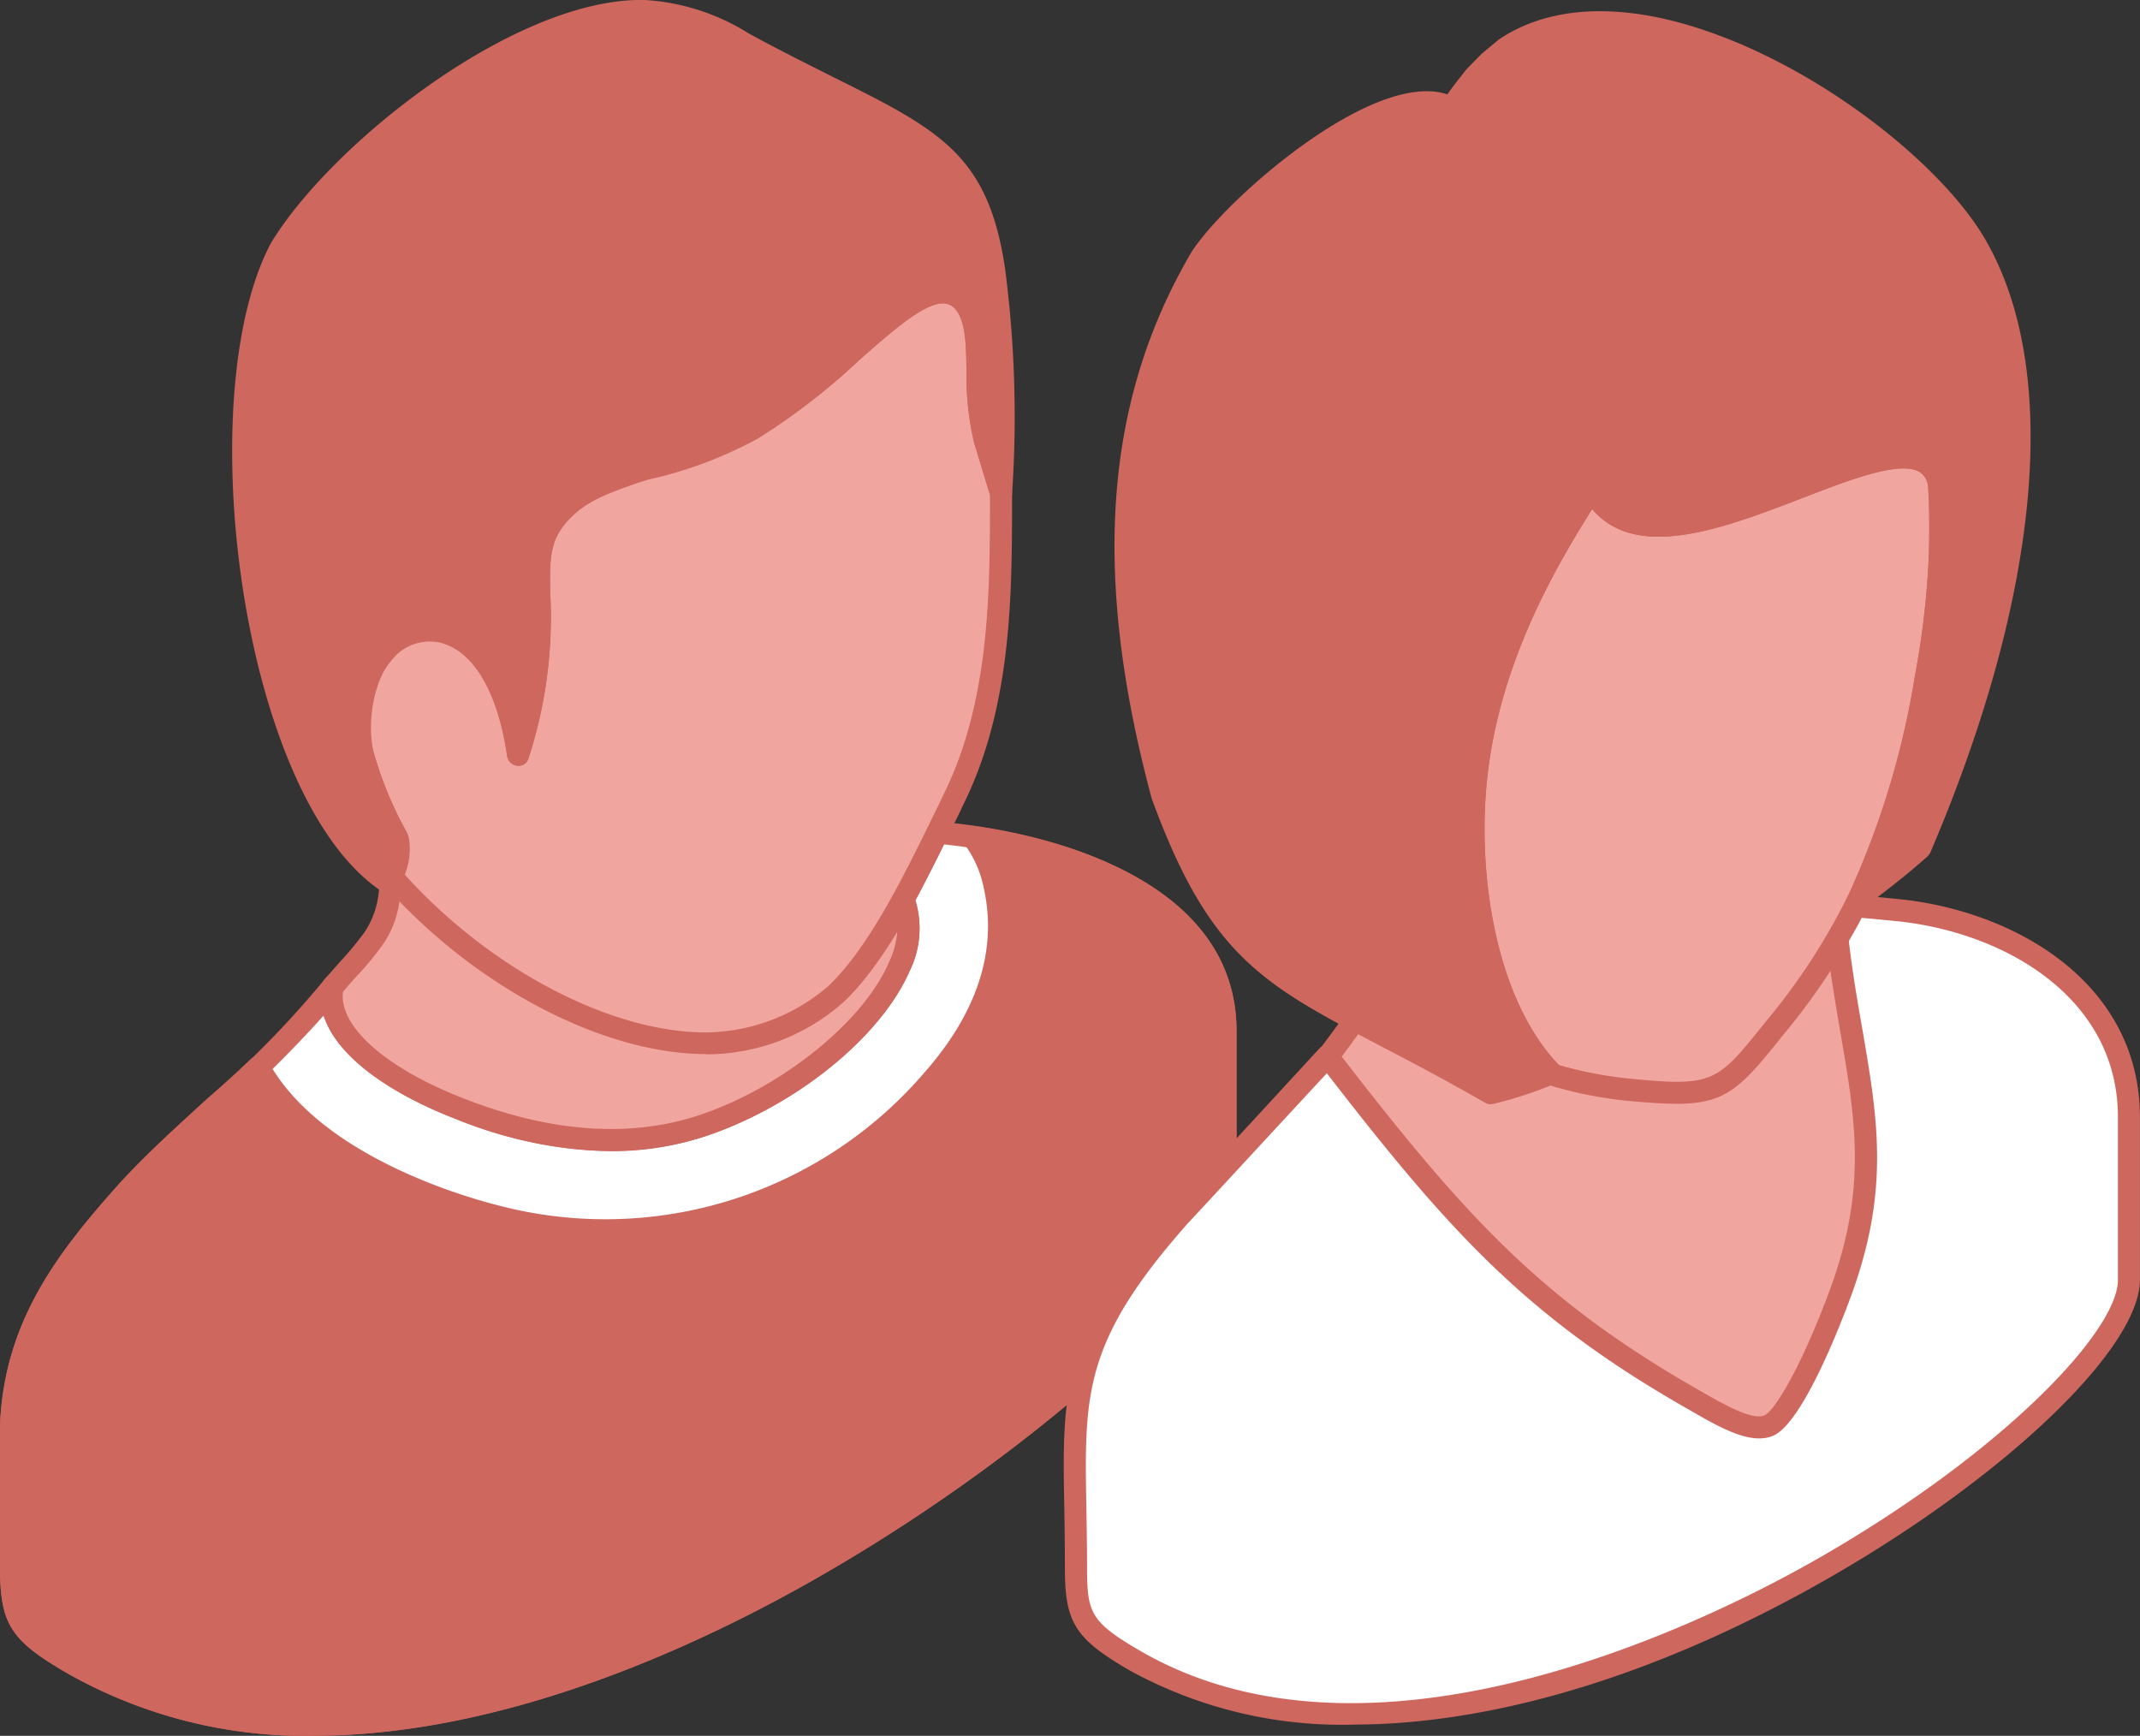
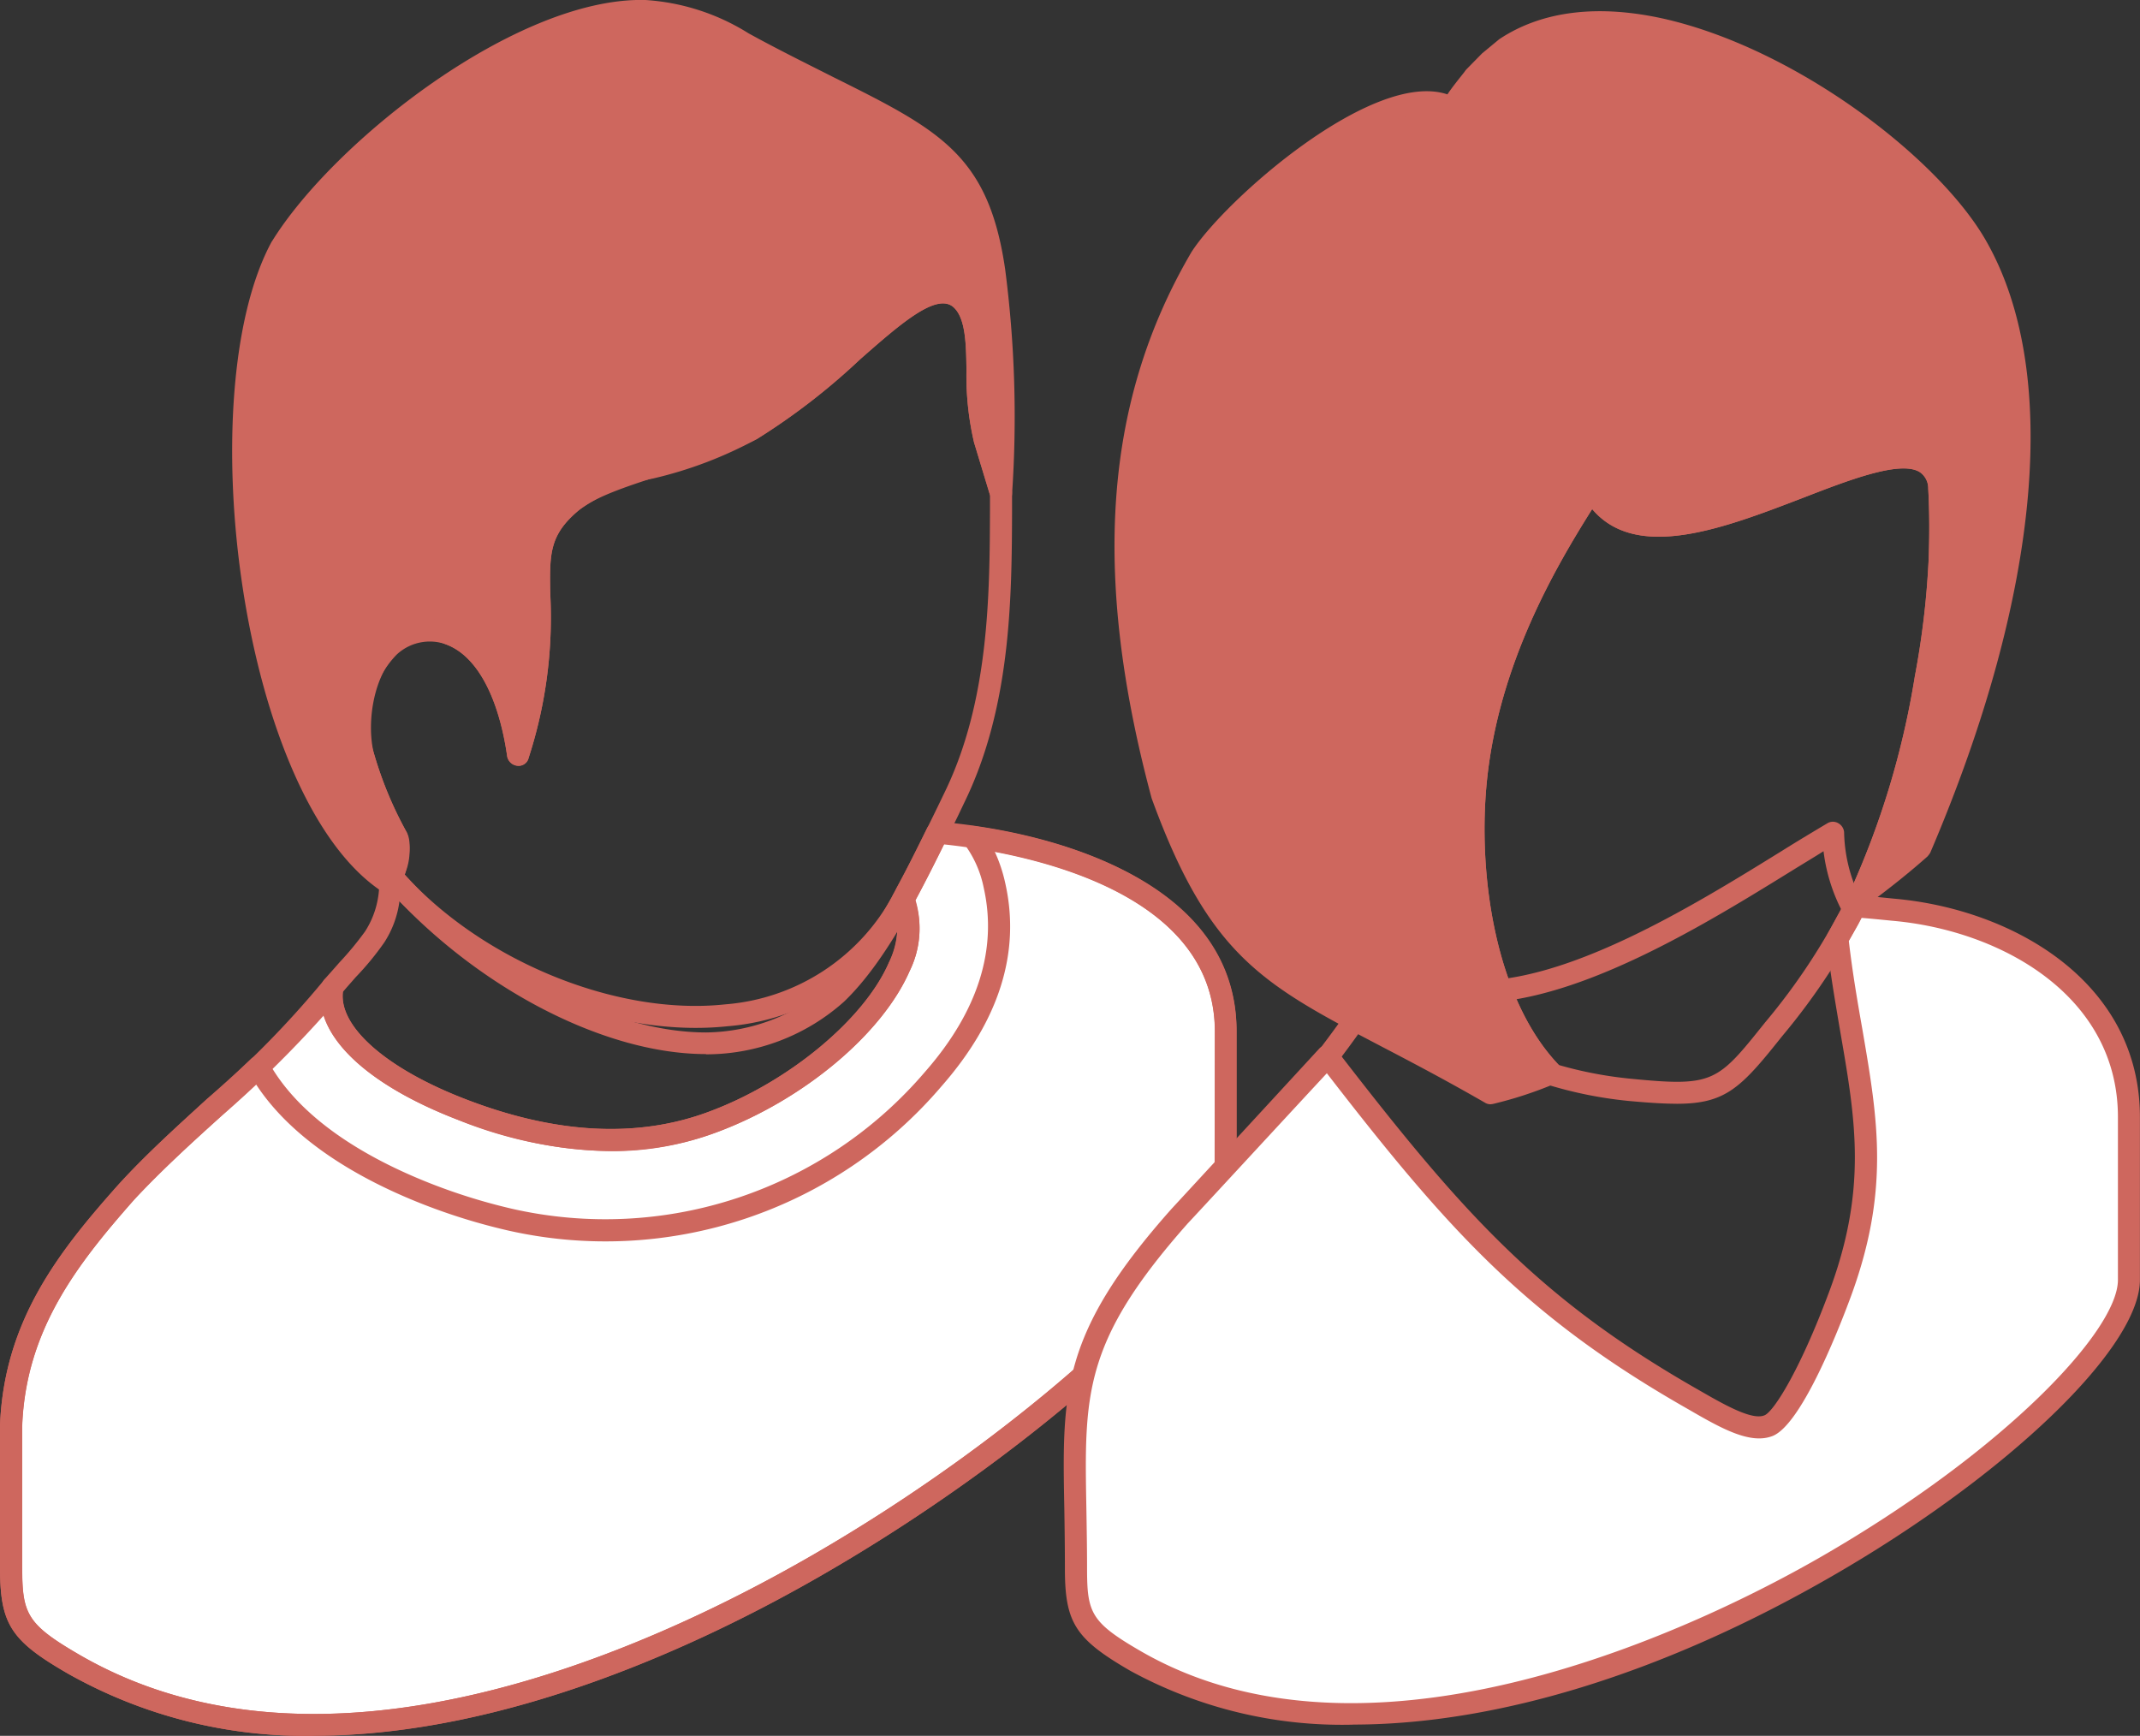
<svg xmlns="http://www.w3.org/2000/svg" width="112.88" height="91.56" viewBox="0 0 112.88 91.56">
  <rect x="0" y="0" width="112.88" height="91.56" fill="#333333" stroke="none" />
  <g id="Groupe_1107" data-name="Groupe 1107" transform="translate(0 0)">
    <g id="Groupe_1099" data-name="Groupe 1099" transform="translate(0 0)">
      <path id="Tracé_541" data-name="Tracé 541" d="M64.374,42.8V33.691c0-7.3-9-9.949-15.216-10.474-.526,1.065-1.065,2.138-1.61,3.173l-.18.327c1.612,3.866-4.114,9.543-10.035,11.743-4.358,1.631-9.026.988-13.27-.655-4.492-1.745-7.238-4.214-6.812-6.449C14.127,35.4,9.821,38.433,6.363,42.181c-3.287,3.7-5.87,7.168-6.051,12.3V61.9c0,2.725.346,3.45,3.325,5.179,23.038,13.3,60.722-18.9,60.737-24.278" transform="translate(0.278 20.715)" fill="#fff" fill-rule="evenodd" />
      <path id="Tracé_542" data-name="Tracé 542" d="M17.068,33.133A59.634,59.634,0,0,1,11.7,38.412c-1.567,1.414-3.194,2.9-4.627,4.437-2.99,3.393-5.705,6.848-5.9,11.929v7.4c0,2.513.218,3.045,3.045,4.685,12.845,7.416,29.7-.115,38.6-5.247,12.483-7.2,21.254-16.334,21.254-18.536l.013-9.113c0-7.841-11.134-9.537-14.292-9.864-.477.971-.957,1.924-1.448,2.846l-.051.1a5.2,5.2,0,0,1-.31,3.732c-1.448,3.323-5.609,6.806-10.165,8.5-4.044,1.51-8.649,1.3-13.683-.66-3.93-1.512-6.415-3.486-7.06-5.493m-.524,37.991A25.466,25.466,0,0,1,3.635,67.871C.539,66.092,0,65.238,0,62.181V54.757c.214-5.491,3.058-9.126,6.218-12.676,1.461-1.61,3.107-3.092,4.683-4.521a51.058,51.058,0,0,0,6.167-6.273.6.6,0,0,1,.711-.178.581.581,0,0,1,.325.641c-.361,1.858,2.172,4.144,6.451,5.79,4.753,1.837,9.077,2.07,12.843.659,4.212-1.561,8.207-4.888,9.5-7.877a3.886,3.886,0,0,0,.2-3.1.56.56,0,0,1,.036-.511l.163-.325c.56-1.022,1.086-2.091,1.612-3.158a.65.65,0,0,1,.573-.327c7.616.655,15.755,3.911,15.74,11.064v9.113c0,3.16-9.734,12.568-21.821,19.537-6.352,3.669-16.678,8.5-26.86,8.5" transform="translate(0 20.437)" fill="#ce675e" fill-rule="evenodd" />
-       <path id="Tracé_543" data-name="Tracé 543" d="M64.374,42.7V33.59c0-6.593-7.353-9.387-13.357-10.26A6.258,6.258,0,0,1,52.188,25.9c.867,3.9-.71,7.3-3.222,10.192a22.713,22.713,0,0,1-22.321,7.423,29.11,29.11,0,0,1-4.312-1.321c-3.37-1.3-7.183-3.455-8.977-6.742-2.335,2.222-4.835,4.278-6.992,6.63-3.287,3.7-5.87,7.168-6.051,12.3V61.8c0,2.725.346,3.45,3.325,5.179,23.038,13.3,60.722-18.9,60.737-24.278" transform="translate(0.278 20.815)" fill="#ce675e" fill-rule="evenodd" />
      <path id="Tracé_544" data-name="Tracé 544" d="M13.5,36.649c-.592.56-1.2,1.115-1.807,1.66-1.567,1.414-3.194,2.882-4.627,4.437-2.99,3.393-5.705,6.848-5.9,11.929v7.4c0,2.513.218,3.045,3.045,4.685,12.845,7.416,29.7-.115,38.6-5.247,12.483-7.2,21.254-16.334,21.254-18.536l.013-9.113c0-6.379-7.336-8.68-11.611-9.488a7.963,7.963,0,0,1,.556,1.661c.821,3.635-.308,7.238-3.351,10.71A23.289,23.289,0,0,1,26.79,44.364,31.8,31.8,0,0,1,22.4,43.015c-2.959-1.15-6.806-3.158-8.9-6.366M16.544,71.02A25.466,25.466,0,0,1,3.635,67.767C.539,65.989,0,65.135,0,62.077V54.654c.214-5.491,3.058-9.126,6.218-12.676,1.461-1.61,3.107-3.092,4.683-4.54.795-.689,1.582-1.4,2.337-2.123a.629.629,0,0,1,.5-.165.618.618,0,0,1,.411.3c1.794,3.274,5.705,5.325,8.68,6.481a30.693,30.693,0,0,0,4.229,1.3A22.177,22.177,0,0,0,48.8,35.989c2.78-3.171,3.815-6.445,3.092-9.686a5.753,5.753,0,0,0-1.037-2.335.574.574,0,0,1-.068-.66.588.588,0,0,1,.594-.276c4.159.59,13.861,2.861,13.846,10.835v9.113c0,3.16-9.734,12.568-21.821,19.537-6.352,3.669-16.678,8.5-26.86,8.5" transform="translate(0 20.539)" fill="#ce675e" fill-rule="evenodd" />
-       <path id="Tracé_545" data-name="Tracé 545" d="M9.284,30.288a32.487,32.487,0,0,0,2.221-2.649,5.87,5.87,0,0,0,.87-3.221c6.348,7.332,21.286,11.66,27.025,1.228,1.612,3.868-4.114,9.545-10.035,11.745-4.358,1.631-9.026.986-13.27-.655C11.6,34.99,8.859,32.523,9.284,30.288" transform="translate(8.245 21.786)" fill="#f0a59f" fill-rule="evenodd" />
      <path id="Tracé_546" data-name="Tracé 546" d="M10.12,30.812c-.212,1.839,2.284,4.046,6.466,5.656,4.751,1.839,9.077,2.072,12.843.66,4.212-1.563,8.207-4.89,9.49-7.879a4.475,4.475,0,0,0,.445-1.73,12.129,12.129,0,0,1-8.947,5.1c-5.824.624-12.881-2.121-17.316-6.6a5.241,5.241,0,0,1-.808,2.191,15.1,15.1,0,0,1-1.5,1.822c-.261.3-.509.575-.674.776m14.11,8.4a22.361,22.361,0,0,1-8.07-1.66c-4.967-1.924-7.65-4.572-7.173-7.09A.871.871,0,0,1,9.1,30.2c.184-.214.5-.558.827-.937a16.594,16.594,0,0,0,1.361-1.646,4.7,4.7,0,0,0,.746-2.532l.049-.462A.583.583,0,0,1,13.1,24.31c4.11,4.755,11.348,7.785,17.189,7.155a11.029,11.029,0,0,0,8.877-5.821.578.578,0,0,1,1.05.1,4.947,4.947,0,0,1-.21,3.966c-1.449,3.321-5.611,6.806-10.167,8.5a15.57,15.57,0,0,1-5.609,1" transform="translate(7.97 21.511)" fill="#ce675e" fill-rule="evenodd" />
-       <path id="Tracé_547" data-name="Tracé 547" d="M35.172,45.151c2.4-2.322,4.358-6.53,6.218-10.349,2.562-5.243,2.435-11.213,2.464-16.037L42.987,15.9a14.033,14.033,0,0,1-.363-3.633c-.034-1.561-.068-3.011-.872-3.747-1.283-1.186-3.342.624-5.726,2.746a34.492,34.492,0,0,1-5.344,4.11c-2.5,1.448-7.7,2.3-9.492,3.817-1.807,1.527-1.724,2.748-1.694,4.918a23.788,23.788,0,0,1-1.12,8.432c-.308-2.235-1.249-5.537-3.648-6.379-3.618-1.279-5.211,3.37-4.541,6.35A20.06,20.06,0,0,0,12,36.91a4.048,4.048,0,0,1-.242,2.1c4.585,5.2,11.248,8.75,16.544,8.75a10.465,10.465,0,0,0,6.875-2.611" transform="translate(8.956 7.269)" fill="#f0a59f" fill-rule="evenodd" />
      <path id="Tracé_548" data-name="Tracé 548" d="M12.669,39.146c4.507,4.988,10.854,8.326,15.889,8.326h.017a10.033,10.033,0,0,0,6.462-2.466c2.172-2.091,3.983-5.826,5.741-9.429l.363-.753c2.35-4.818,2.384-10.409,2.4-14.918v-.772L42.7,16.352a15.535,15.535,0,0,1-.4-3.8c-.015-1.414-.049-2.748-.674-3.323-.9-.821-2.859.918-4.946,2.748a34.533,34.533,0,0,1-5.429,4.193,25.543,25.543,0,0,1-4.606,1.775c-1.924.609-3.917,1.236-4.8,1.994-1.527,1.279-1.527,2.271-1.5,4.242l.019.541a23.952,23.952,0,0,1-1.154,8.258.542.542,0,0,1-.59.428.609.609,0,0,1-.545-.5c-.214-1.512-.954-5.1-3.272-5.919a2.272,2.272,0,0,0-2.45.392c-1.3,1.156-1.7,3.639-1.334,5.279a20,20,0,0,0,1.76,4.263,3.151,3.151,0,0,1-.114,2.216m15.889,9.474c-5.429,0-12.256-3.584-16.975-8.943a.585.585,0,0,1-.114-.56,4.43,4.43,0,0,0,.3-1.661A19.366,19.366,0,0,1,9.887,32.93c-.441-1.987-.015-4.9,1.7-6.411a3.413,3.413,0,0,1,3.62-.628c1.894.674,2.931,2.589,3.5,4.411a21.954,21.954,0,0,0,.49-5.561V24.2c-.028-2.04-.062-3.52,1.89-5.164,1.071-.9,3.077-1.527,5.2-2.2a25.222,25.222,0,0,0,4.373-1.661,33.761,33.761,0,0,0,5.23-4.046c2.619-2.3,4.854-4.292,6.534-2.751.982.908,1.016,2.485,1.052,4.165a15.1,15.1,0,0,0,.341,3.5l.874,2.833a.707.707,0,0,1,.015.178v.857c-.015,4.621-.051,10.377-2.515,15.429l-.361.757c-1.811,3.7-3.669,7.531-5.989,9.753a10.917,10.917,0,0,1-7.266,2.776Z" transform="translate(8.678 6.986)" fill="#ce675e" fill-rule="evenodd" />
      <path id="Tracé_549" data-name="Tracé 549" d="M8.8,12.734c-4.223,7.766-1.557,29,5.739,33.6.149-.4.647-1.924.363-2.435a20.158,20.158,0,0,1-1.811-4.392c-1.591-7.005,6.75-10.282,8.192.03a23.8,23.8,0,0,0,1.12-8.434c-.03-2.17-.114-3.391,1.694-4.918a10.361,10.361,0,0,1,4.161-1.775,20.656,20.656,0,0,0,5.33-2.042,34.581,34.581,0,0,0,5.344-4.11c2.384-2.121,4.441-3.932,5.726-2.746.8.736.838,2.186.872,3.747a14.137,14.137,0,0,0,.361,3.635l.869,2.859a58.653,58.653,0,0,0-.361-11.724c-1.016-6.939-4.11-7.2-12.663-11.709A12.166,12.166,0,0,0,27.957.315C21.527.124,11.975,7.619,8.8,12.734" transform="translate(6.053 0.276)" fill="#ce675e" fill-rule="evenodd" />
      <path id="Tracé_550" data-name="Tracé 550" d="M9.587,13.31c-3.966,7.3-1.629,27.139,4.914,32.369a3.835,3.835,0,0,0,.168-1.236,19.366,19.366,0,0,1-1.879-4.526,6.414,6.414,0,0,1,1.582-6.265,3.753,3.753,0,0,1,3.784-.755c.965.363,2.532,1.4,3.453,4.394a21.967,21.967,0,0,0,.49-5.561v-.541c-.028-2.042-.062-3.521,1.89-5.166a10.762,10.762,0,0,1,4.364-1.89,20.257,20.257,0,0,0,5.209-1.972,34,34,0,0,0,5.23-4.046c2.619-2.3,4.854-4.294,6.534-2.753.982.908,1.016,2.486,1.05,4.167a18.929,18.929,0,0,0,.195,2.859A51.938,51.938,0,0,0,46.1,14.4c-.8-5.478-2.9-6.53-8.5-9.327-1.15-.558-2.42-1.2-3.847-1.957l-.6-.333a10.615,10.615,0,0,0-4.931-1.61h-.244C21.754,1.169,12.6,8.456,9.587,13.31M14.814,47.19a.725.725,0,0,1-.312-.083C6.938,42.337,4.175,20.791,8.567,12.73l.015-.015C11.839,7.455,21.5-.16,28.254,0a11.626,11.626,0,0,1,5.459,1.76l.573.312c1.419.759,2.683,1.383,3.819,1.958,5.671,2.825,8.26,4.112,9.141,10.178a60.232,60.232,0,0,1,.363,11.859.579.579,0,0,1-1.132.134l-.872-2.867a15.525,15.525,0,0,1-.4-3.8c-.015-1.414-.049-2.746-.674-3.323-.9-.821-2.861.918-4.946,2.749a34.734,34.734,0,0,1-5.429,4.193,21.661,21.661,0,0,1-5.48,2.087,9.786,9.786,0,0,0-3.93,1.68c-1.529,1.281-1.529,2.271-1.5,4.244l.021.539a23.957,23.957,0,0,1-1.154,8.26.543.543,0,0,1-.59.426.609.609,0,0,1-.545-.494c-.441-3.158-1.627-5.315-3.222-5.906a2.554,2.554,0,0,0-2.613.547,5.156,5.156,0,0,0-1.22,5.111,20,20,0,0,0,1.76,4.263c.462.838-.291,2.81-.325,2.9a.578.578,0,0,1-.363.341.324.324,0,0,1-.184.036" transform="translate(5.774 -0.001)" fill="#ce675e" fill-rule="evenodd" />
    </g>
    <g id="Groupe_1100" data-name="Groupe 1100" transform="translate(56.11 0.592)">
-       <path id="Tracé_551" data-name="Tracé 551" d="M41.829,35.025c.447-.581,1.484-1.979,1.845-2.583a5.649,5.649,0,0,0,.817-3.029c5.578,6.451,18.75-3.173,24-6.2.212,3.614,1.412,4.012,2.483,6.778,4.9,7.628.377,23.172-5.215,25.258-4.11,1.527-8.651-2.519-12.663-4.03-4.292-1.61-10.544-13.88-11.268-16.2" transform="translate(-27.903 20.12)" fill="#f0a59f" fill-rule="evenodd" />
      <path id="Tracé_552" data-name="Tracé 552" d="M42.763,35.4c1.039,2.791,6.958,14.109,10.8,15.556a31.76,31.76,0,0,1,3.769,1.824c2.878,1.561,5.875,3.194,8.5,2.187,2.059-.753,4.161-3.784,5.529-7.859,1.576-4.74,2.35-11.91-.609-16.514a15.94,15.94,0,0,0-1.135-2.3,9.282,9.282,0,0,1-1.364-3.832c-.475.3-1.02.628-1.6.986-6.067,3.752-16,9.9-21.445,5.478a4.735,4.735,0,0,1-.774,2.087c-.312.56-1.166,1.711-1.677,2.39M64.092,56.45c-2.449,0-4.912-1.332-7.319-2.632a32.025,32.025,0,0,0-3.618-1.777C48.534,50.317,42.189,37.55,41.546,35.465a.589.589,0,0,1,.1-.526c.426-.56,1.463-1.943,1.792-2.517a4.384,4.384,0,0,0,.7-2.371l.036-.428a.61.61,0,0,1,.413-.49.581.581,0,0,1,.609.165c4.557,5.243,14.754-1.073,20.837-4.838.922-.577,1.745-1.067,2.433-1.478a.559.559,0,0,1,.56,0,.6.6,0,0,1,.312.475,8.156,8.156,0,0,0,1.3,4.259,16.081,16.081,0,0,1,1.149,2.356c3.13,4.848,2.337,12.413.676,17.4-1.478,4.49-3.813,7.7-6.233,8.606a6.123,6.123,0,0,1-2.14.377" transform="translate(-28.176 19.845)" fill="#ce675e" fill-rule="evenodd" />
      <path id="Tracé_553" data-name="Tracé 553" d="M90.373,44.967l.015-8.587c0-6.875-6.613-10.445-12.47-10.95-.836-.085-1.476-.134-1.987-.163-.129.242-.248.475-.377.7l-.545,1c.838,7.372,2.861,11.482.085,18.885-1.364,3.652-2.861,6.443-3.718,6.791-.887.363-2.271-.392-3.932-1.349-8.587-4.884-12.682-9.5-19.339-18.126-2.946,3.175-7.056,7.637-7.8,8.424-6.56,7.4-5.459,10.1-5.459,18.58-.021,2.589.312,3.262,3.141,4.888,18.866,10.89,52.383-12.879,52.383-20.1" transform="translate(-34.193 21.951)" fill="#fff" fill-rule="evenodd" />
      <path id="Tracé_554" data-name="Tracé 554" d="M48.348,34.34c-2.912,3.137-6.629,7.17-7.338,7.923C35.5,48.484,35.553,51.245,35.664,57.3c.015.967.036,2,.036,3.152,0,2.356.2,2.85,2.846,4.379,12.646,7.3,30.687-1.989,35.922-5.016C84.1,54.254,90.076,47.924,90.076,45.241V36.654c0-6.415-6.188-9.864-11.929-10.36-.64-.064-1.166-.114-1.591-.149-.07.134-.134.263-.2.382l-.475.836c.2,1.711.462,3.224.723,4.706.817,4.77,1.463,8.532-.693,14.258-.725,1.938-2.579,6.528-4.032,7.139-1.179.475-2.7-.378-4.437-1.385C58.935,47.249,54.81,42.707,48.348,34.34M49.729,68.7a23.3,23.3,0,0,1-11.758-2.846c-2.9-1.68-3.44-2.534-3.44-5.4,0-1.15-.015-2.167-.03-3.122-.119-6.184-.184-9.276,5.656-15.84.74-.8,4.854-5.26,7.794-8.455a.557.557,0,0,1,.46-.178.623.623,0,0,1,.433.229c6.623,8.587,10.668,13.159,19.176,17.992,1.347.778,2.78,1.582,3.419,1.3.477-.2,1.839-2.32,3.387-6.466,2.038-5.427,1.417-9.062.624-13.649-.263-1.55-.541-3.143-.755-4.95a.617.617,0,0,1,.079-.348l.545-1c.131-.218.244-.447.363-.694a.572.572,0,0,1,.56-.307c.505.013,1.166.079,2,.163,6.267.541,12.994,4.373,12.994,11.526v8.587c0,3.571-6.954,10.262-16.181,15.592-9,5.2-17.814,7.862-25.33,7.862" transform="translate(-34.47 21.678)" fill="#ce675e" fill-rule="evenodd" />
-       <path id="Tracé_555" data-name="Tracé 555" d="M61.706,42.929a34.3,34.3,0,0,0,4.557-7.005l-.068.142a45.217,45.217,0,0,0,3.554-11.654,46.587,46.587,0,0,0,.723-6.186c.049-1.285.049-2.564-.013-3.864-.312-2.765-3.754-1.432-7.452,0-4.358,1.677-9,3.47-10.873.044l-.034.051c-1.873,2.946-5.361,8.424-6.068,15.216-.539,5.117.477,11.957,3.966,15.562l-.085.028a20.59,20.59,0,0,0,4.229.838c4.492.447,4.884.184,7.565-3.171" transform="translate(-24.275 10.783)" fill="#f0a59f" fill-rule="evenodd" />
      <path id="Tracé_556" data-name="Tracé 556" d="M50.666,45.076a21.111,21.111,0,0,0,3.8.723c4.36.428,4.557.184,7.069-2.959a33.312,33.312,0,0,0,4.392-6.727.015.015,0,0,1,.015-.015,44.391,44.391,0,0,0,3.5-11.529,44.331,44.331,0,0,0,.723-6.084c.051-1.285.051-2.568-.017-3.819a1.029,1.029,0,0,0-.458-.872c-1.035-.626-3.783.447-6.2,1.383-4.11,1.576-8.716,3.357-11.068.575-1.926,3.058-4.9,8.125-5.544,14.256-.526,5,.447,11.582,3.786,15.068m6.212,2.042c-.691,0-1.51-.055-2.534-.148a21.943,21.943,0,0,1-4.324-.872.568.568,0,0,1-.4-.428c-3.436-3.8-4.441-10.627-3.9-15.789.725-6.926,4.259-12.468,6.154-15.463a.768.768,0,0,1,.524-.293.593.593,0,0,1,.511.278c1.627,2.975,5.953,1.3,10.148-.312,3.075-1.185,5.722-2.2,7.219-1.3a2.211,2.211,0,0,1,1.024,1.775c.061,1.334.076,2.647.028,3.966a46,46,0,0,1-.738,6.246,45.054,45.054,0,0,1-3.5,11.6c-.019.019-.019.049-.032.064a34.7,34.7,0,0,1-4.623,7.124c-2.17,2.731-2.978,3.554-5.561,3.554" transform="translate(-24.549 10.509)" fill="#ce675e" fill-rule="evenodd" />
      <path id="Tracé_557" data-name="Tracé 557" d="M55.441,57.106c-10.248-5.9-13.6-5.527-17.318-15.74-2.681-9.949-3.043-19.638,2.053-28.323C42.12,10.019,50.19,3.326,53.383,5.165a15.231,15.231,0,0,1,1.2-1.646l.823-.852.857-.711C63.417-2.761,77.314,6.066,80.983,12.3c3.272,5.542,3.832,16.165-2.9,31.886-.889.795-1.96,1.646-3.173,2.555l-.07.142A45.149,45.149,0,0,0,78.4,35.233a46.589,46.589,0,0,0,.723-6.186c.049-1.287.049-2.564-.013-3.864-.314-2.766-3.754-1.432-7.454,0-4.356,1.677-9,3.47-10.871.044l-.034.051c-1.875,2.946-5.361,8.424-6.068,15.214-.541,5.117.477,11.957,3.966,15.564a20.212,20.212,0,0,1-3.207,1.05" transform="translate(-32.927 -0.039)" fill="#ce675e" fill-rule="evenodd" />
      <path id="Tracé_558" data-name="Tracé 558" d="M52.35,5.7c-3.192,0-9.558,5.052-11.4,7.927-4.443,7.535-5.067,16.4-1.994,27.861,2.861,7.862,5.395,9.177,11.531,12.385,1.548.8,3.289,1.726,5.312,2.9a20.593,20.593,0,0,0,2.142-.674C54.786,52.23,53.862,45.7,54.386,40.7c.725-6.926,4.261-12.468,6.154-15.463a.772.772,0,0,1,.526-.293.59.59,0,0,1,.509.278c1.627,2.975,5.955,1.3,10.15-.312,3.073-1.185,5.72-2.2,7.217-1.3a2.2,2.2,0,0,1,1.022,1.775c.064,1.334.079,2.645.03,3.966a46,46,0,0,1-.738,6.246,46.629,46.629,0,0,1-2.634,9.573c.447-.363.874-.723,1.27-1.065,8.055-18.919,4.706-28.145,2.876-31.233C78.369,8.8,71.329,3.417,64.7,1.87c-3.222-.738-5.855-.46-7.828.84l-.808.693-.768.8a14.6,14.6,0,0,0-1.135,1.531.587.587,0,0,1-.793.2A1.911,1.911,0,0,0,52.35,5.7m3.372,52.268a.543.543,0,0,1-.3-.085c-2.085-1.2-3.9-2.151-5.478-2.975-6.216-3.257-9.062-4.734-12.1-13.077-3.177-11.838-2.5-20.966,2.1-28.813,1.76-2.746,9.558-9.639,13.5-8.318.28-.413.577-.776.889-1.171a1.36,1.36,0,0,1,.114-.149l.823-.838.908-.751C58.453.274,61.461-.068,64.964.734c6.924,1.612,14.277,7.253,16.811,11.547,4.044,6.876,3.009,18.686-2.861,32.418a1.239,1.239,0,0,1-.149.2c-.887.789-1.928,1.627-3.107,2.5v.015a.59.59,0,0,1-.774.28.562.562,0,0,1-.282-.772,44.455,44.455,0,0,0,3.5-11.531,44.3,44.3,0,0,0,.725-6.082c.051-1.285.051-2.568-.021-3.819a1.025,1.025,0,0,0-.454-.872c-1.037-.626-3.783.447-6.2,1.383-4.112,1.576-8.716,3.357-11.072.575-1.924,3.058-4.9,8.125-5.542,14.256-.526,5,.445,11.613,3.817,15.1a.572.572,0,0,1-.214.939,20.8,20.8,0,0,1-3.308,1.084c-.032,0-.078.015-.112.015" transform="translate(-33.207 -0.314)" fill="#ce675e" fill-rule="evenodd" />
    </g>
  </g>
</svg>